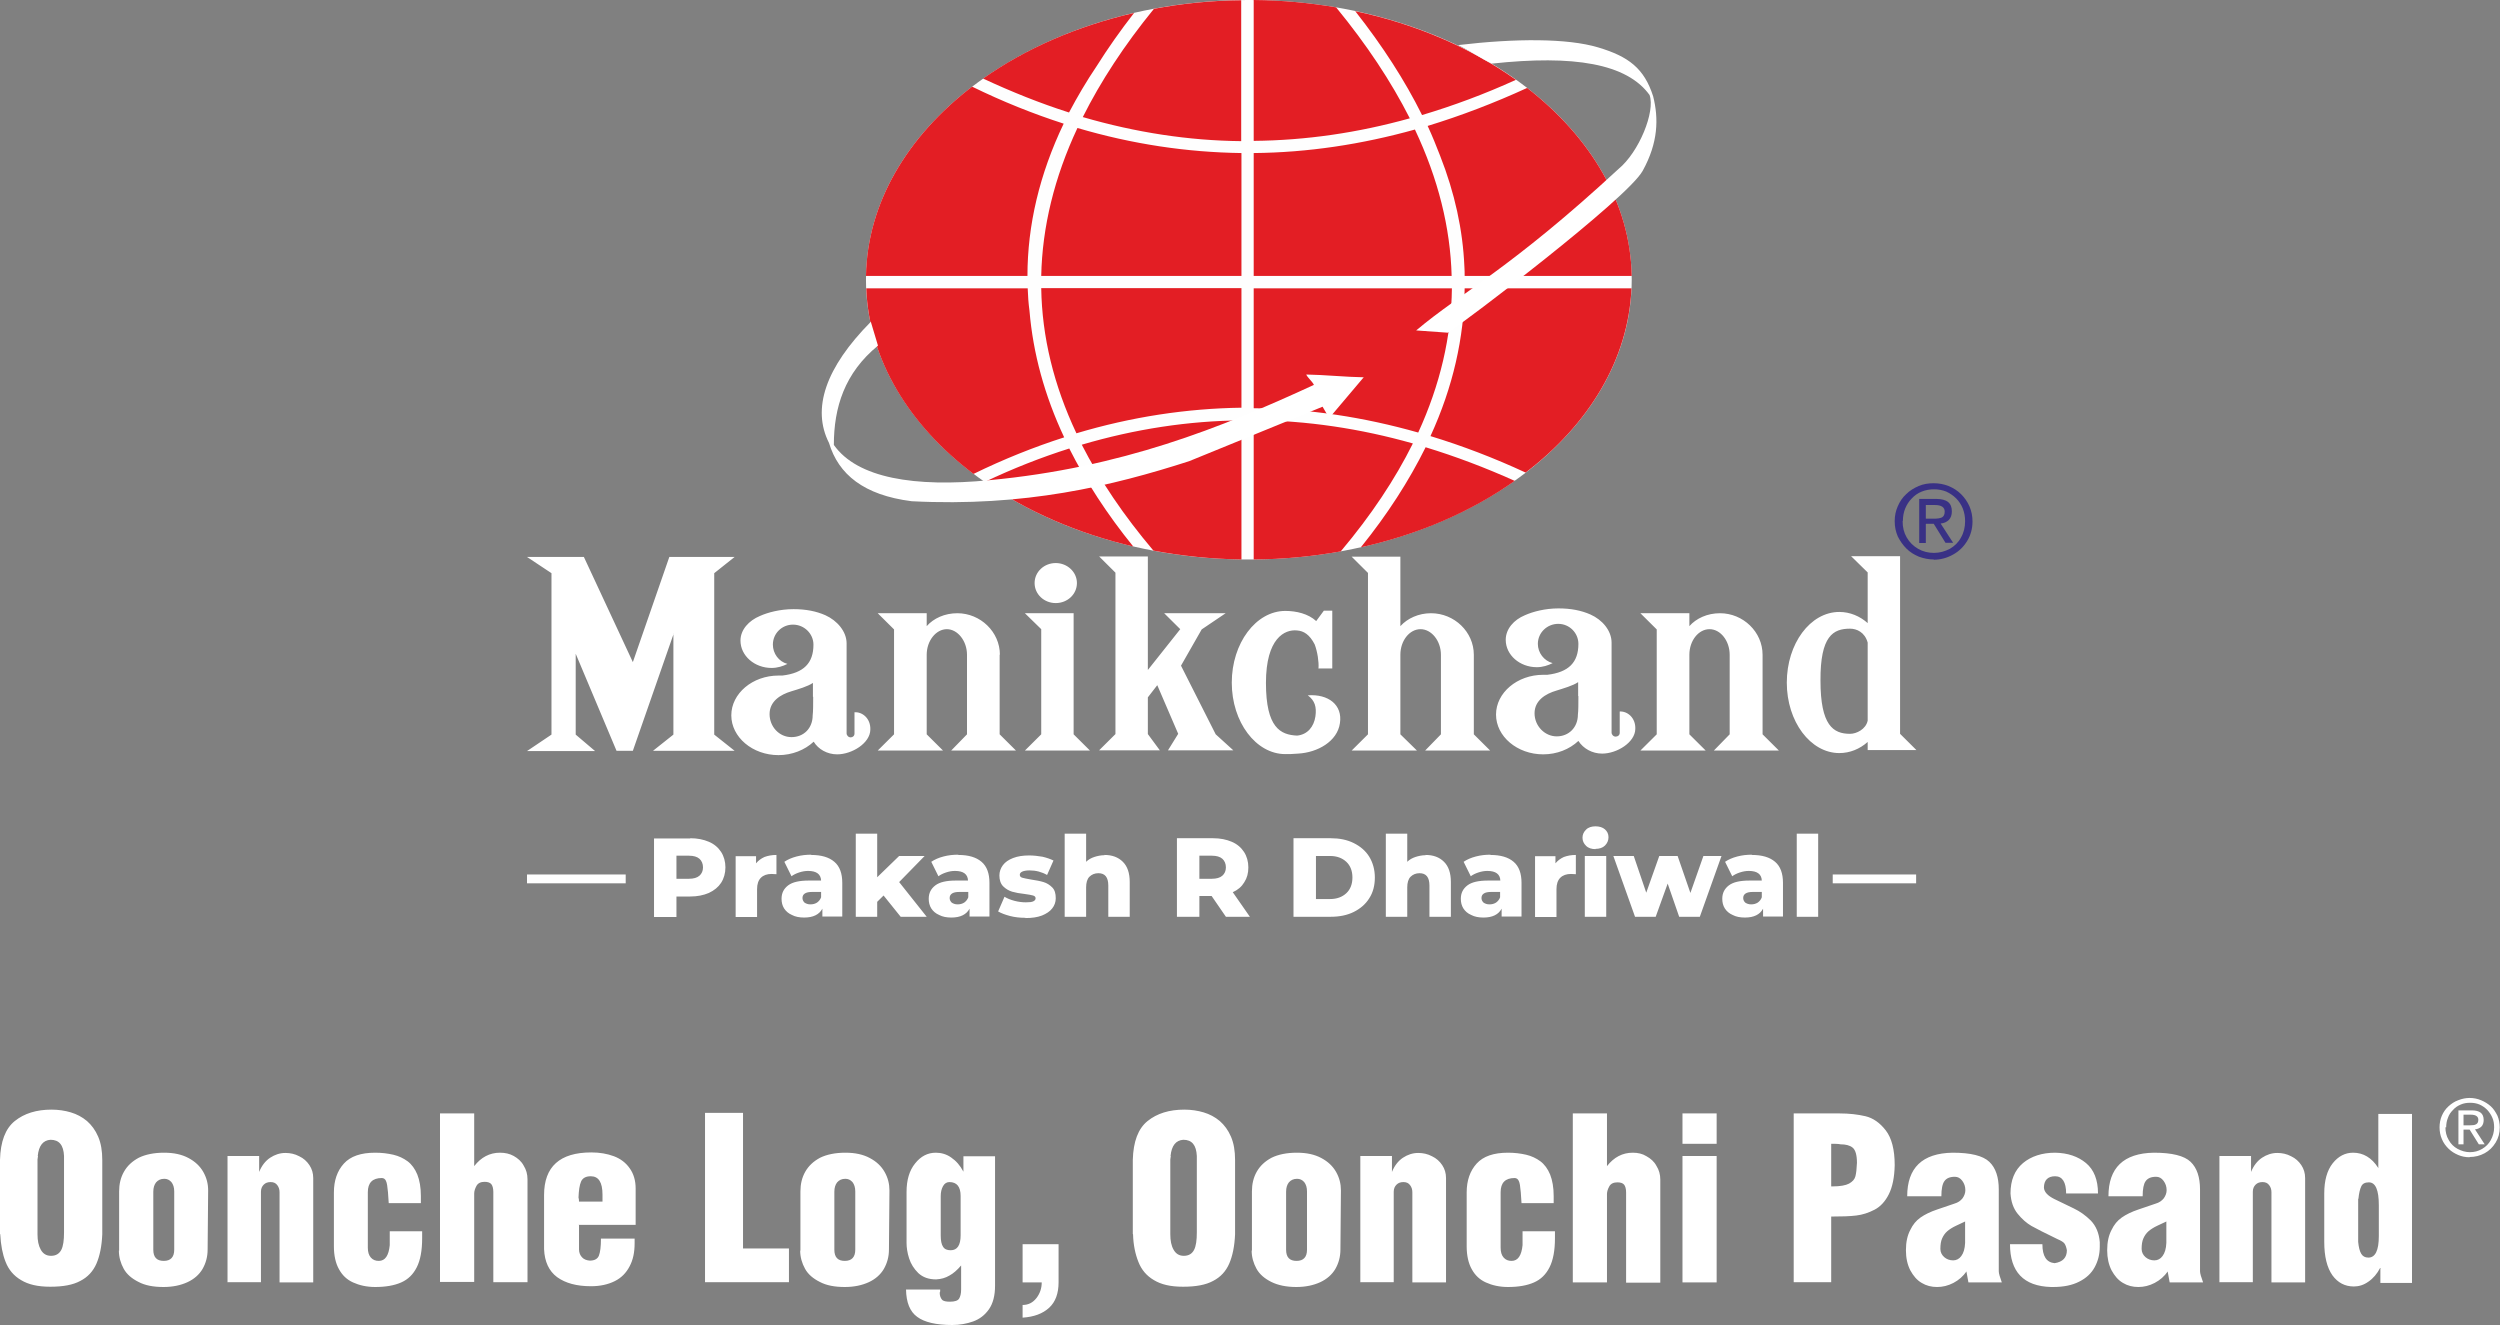
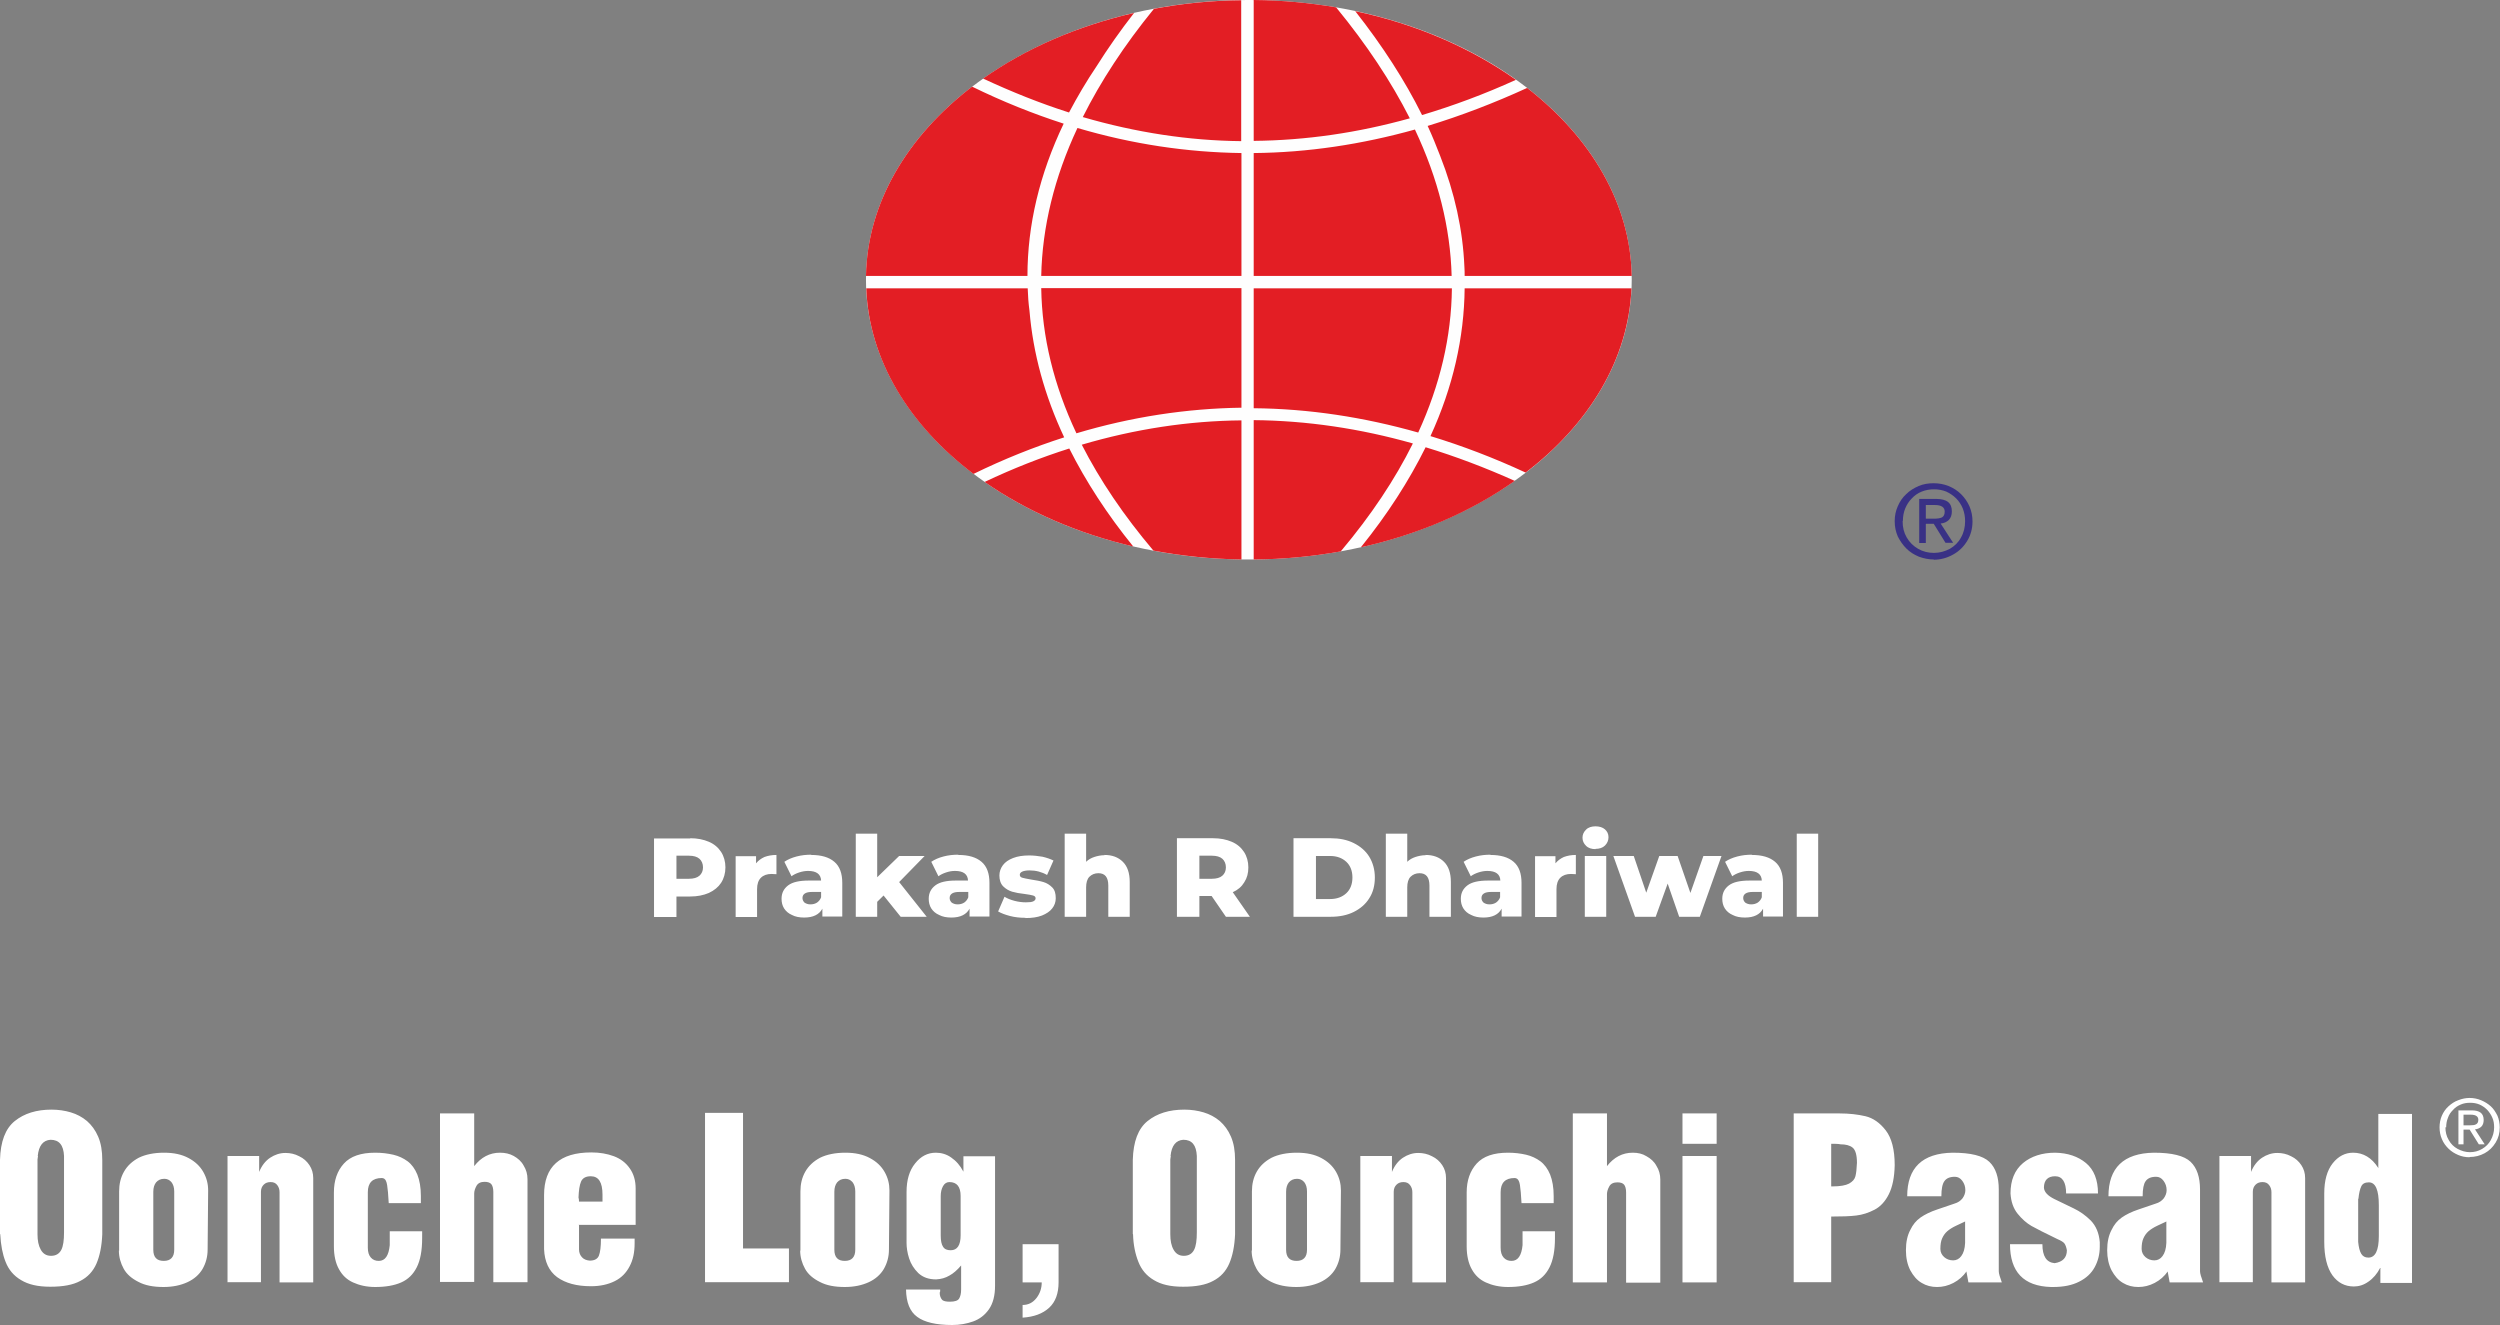
<svg xmlns="http://www.w3.org/2000/svg" width="100" height="53" viewBox="0 0 100 53" fill="none">
  <rect x="0" y="0" width="100" height="53" fill="#808080" stroke="none" />
  <path fill-rule="evenodd" clip-rule="evenodd" d="M49.954 0C58.392 0 65.269 5.027 65.269 11.19C65.269 17.352 58.392 22.38 49.954 22.38C41.516 22.38 34.639 17.352 34.639 11.19C34.639 5.027 41.516 0 49.954 0Z" fill="#FEFEFE" />
-   <path fill-rule="evenodd" clip-rule="evenodd" d="M74.707 29.667V30.002H76.656L76.003 29.353V22.248H74.044L74.707 22.897V24.924C74.401 24.65 74.003 24.478 73.574 24.478C72.411 24.478 71.472 25.745 71.472 27.306C71.472 28.867 72.421 30.123 73.574 30.123C73.993 30.123 74.391 29.961 74.707 29.678M74.707 28.826V25.704C74.594 25.289 74.268 25.147 74.003 25.147C73.329 25.147 72.809 25.431 72.819 27.225C72.819 29.019 73.329 29.353 74.003 29.353C74.258 29.353 74.635 29.171 74.707 28.826ZM70.503 26.181V29.373L71.156 30.022H68.554L69.187 29.373V26.191C69.187 25.633 68.82 25.167 68.381 25.167C67.942 25.167 67.575 25.623 67.575 26.191V29.373L68.228 30.022H65.616L66.269 29.373V25.177L65.616 24.529H67.575V25.046C67.85 24.731 68.299 24.529 68.799 24.529C69.728 24.529 70.503 25.279 70.503 26.191V26.181ZM52.74 26.728C52.76 26.485 52.699 26.069 52.587 25.775C52.383 25.38 52.148 25.238 51.883 25.218C51.393 25.167 50.638 25.522 50.638 27.316C50.638 29.11 51.219 29.394 51.883 29.424C52.301 29.384 52.556 29.069 52.617 28.654C52.668 28.279 52.597 28.025 52.311 27.813C53.138 27.752 53.709 28.198 53.597 28.927C53.495 29.657 52.699 30.103 51.923 30.144C51.638 30.164 51.617 30.164 51.413 30.164C50.24 30.164 49.271 28.887 49.271 27.306C49.271 25.725 50.24 24.437 51.413 24.437C51.852 24.437 52.331 24.549 52.648 24.843L52.954 24.427H53.291V26.738H52.729L52.74 26.728ZM42.23 22.522C42.69 22.522 43.077 22.877 43.077 23.322C43.077 23.768 42.7 24.123 42.23 24.123C41.761 24.123 41.384 23.768 41.384 23.322C41.384 22.877 41.761 22.522 42.23 22.522ZM40.996 24.529L41.649 25.167V29.373L40.996 30.022H43.598L42.945 29.373V24.529H40.996ZM39.986 26.181V29.373L40.639 30.022H38.047L38.68 29.373V26.191C38.68 25.633 38.302 25.167 37.874 25.167C37.445 25.167 37.068 25.623 37.068 26.191V29.373L37.721 30.022H35.109L35.762 29.373V25.177L35.109 24.529H37.068V25.046C37.343 24.731 37.792 24.529 38.292 24.529C39.221 24.529 39.996 25.279 39.996 26.191L39.986 26.181ZM34.18 28.492V29.343C34.18 29.434 34.109 29.495 34.027 29.495C33.935 29.495 33.864 29.414 33.864 29.333V25.735C33.864 25.258 33.486 24.823 33.017 24.61C32.65 24.448 32.231 24.366 31.742 24.366C31.201 24.366 30.711 24.498 30.395 24.64C29.956 24.823 29.619 25.187 29.619 25.623C29.619 26.231 30.181 26.718 30.864 26.718C31.099 26.718 31.323 26.647 31.497 26.556C31.15 26.465 30.915 26.14 30.915 25.785C30.915 25.34 31.272 24.985 31.721 24.985C32.17 24.985 32.538 25.35 32.538 25.785C32.538 26.525 32.15 26.921 31.293 27.022H31.14C30.099 27.022 29.252 27.742 29.252 28.613C29.252 29.485 30.099 30.205 31.14 30.205C31.68 30.205 32.191 30.002 32.548 29.667C32.731 29.971 33.089 30.174 33.486 30.174C34.078 30.174 34.803 29.728 34.813 29.191C34.833 28.735 34.486 28.461 34.17 28.492H34.18ZM32.527 27.873C32.527 28.167 32.527 28.461 32.507 28.613C32.507 29.13 32.15 29.485 31.66 29.485C31.17 29.485 30.783 29.069 30.783 28.563C30.783 28.056 31.211 27.782 31.66 27.65C31.925 27.569 32.313 27.458 32.517 27.316V27.873M64.789 28.461V29.313C64.789 29.404 64.718 29.465 64.626 29.465C64.534 29.465 64.463 29.384 64.463 29.302V25.704C64.463 25.228 64.096 24.792 63.616 24.579C63.249 24.417 62.83 24.336 62.341 24.336C61.8 24.336 61.31 24.468 60.994 24.61C60.555 24.792 60.229 25.157 60.229 25.593C60.229 26.201 60.79 26.688 61.473 26.688C61.708 26.688 61.922 26.617 62.106 26.525C61.759 26.434 61.514 26.11 61.514 25.755C61.514 25.309 61.882 24.954 62.331 24.954C62.779 24.954 63.136 25.319 63.136 25.755C63.136 26.495 62.749 26.89 61.892 26.992H61.728C60.688 26.992 59.841 27.711 59.841 28.583C59.841 29.455 60.688 30.174 61.728 30.174C62.279 30.174 62.779 29.971 63.136 29.637C63.33 29.941 63.688 30.144 64.085 30.144C64.677 30.144 65.402 29.698 65.412 29.161C65.432 28.704 65.085 28.431 64.769 28.461H64.789ZM63.136 27.843C63.136 28.137 63.136 28.431 63.116 28.583C63.116 29.1 62.749 29.455 62.269 29.455C61.79 29.455 61.382 29.039 61.382 28.532C61.382 28.025 61.81 27.752 62.269 27.62C62.524 27.539 62.922 27.427 63.126 27.285V27.843M26.946 25.35L25.314 30.032H24.661L23.028 26.15V29.384L23.804 30.043H21.08L22.059 29.384V22.927L21.08 22.278H23.355L25.314 26.485L26.773 22.278H29.385L28.569 22.927V29.384L29.385 30.032H26.12L26.936 29.384V25.35H26.946ZM48.628 29.373L47.24 26.627L48.067 25.177L49.026 24.529H46.567L47.21 25.167L45.914 26.799V22.258H43.965L44.618 22.907V29.363L43.965 30.012H46.393L45.914 29.363V27.894L46.291 27.407L47.128 29.353L46.72 30.012H49.332L48.618 29.363L48.628 29.373ZM58.953 26.181V29.373L59.606 30.022H57.005L57.637 29.373V26.191C57.637 25.633 57.26 25.167 56.821 25.167C56.382 25.167 56.015 25.623 56.015 26.191V29.373L56.678 30.022H54.066L54.719 29.373V22.917L54.066 22.268H56.015V25.046C56.3 24.731 56.749 24.529 57.239 24.529C58.178 24.529 58.953 25.279 58.953 26.191V26.181Z" fill="white" />
  <path fill-rule="evenodd" clip-rule="evenodd" d="M49.658 11.038V6.122C47.475 6.092 45.291 5.767 43.098 5.119C42.169 7.105 41.69 9.082 41.649 11.038H49.658ZM56.606 5.179C54.464 5.777 52.311 6.102 50.148 6.122V11.038H58.066C58.015 9.102 57.525 7.146 56.596 5.179H56.606ZM56.729 17.302C57.606 15.386 58.055 13.47 58.076 11.534H50.148V16.329C52.352 16.349 54.545 16.683 56.729 17.302ZM49.658 16.319V11.524H41.649C41.679 13.47 42.149 15.406 43.057 17.332C45.261 16.673 47.465 16.339 49.658 16.308V16.319ZM39.323 3.142C41.016 1.946 43.077 1.044 45.363 0.517C44.812 1.226 44.312 1.936 43.873 2.635C43.455 3.254 43.087 3.882 42.761 4.5C41.618 4.135 40.475 3.679 39.323 3.142ZM34.639 11.038C34.69 8.109 36.303 5.443 38.884 3.466C40.108 4.064 41.322 4.551 42.547 4.946C41.578 6.973 41.098 9.011 41.098 11.038H34.639ZM38.935 18.954C36.374 17.018 34.762 14.413 34.65 11.534H41.108C41.118 11.839 41.139 12.133 41.18 12.437C41.322 14.129 41.782 15.822 42.567 17.494C41.363 17.88 40.149 18.366 38.945 18.954H38.935ZM45.342 21.863C43.087 21.336 41.057 20.444 39.384 19.278C40.516 18.741 41.649 18.295 42.771 17.94C43.434 19.258 44.281 20.566 45.332 21.863H45.342ZM49.658 22.38C48.444 22.36 47.271 22.238 46.138 22.025C44.944 20.616 43.996 19.207 43.271 17.788C45.404 17.16 47.536 16.835 49.658 16.815V22.38ZM53.638 22.055C52.515 22.258 51.352 22.37 50.148 22.38V16.805C52.281 16.825 54.403 17.14 56.515 17.738C55.8 19.177 54.841 20.616 53.638 22.045V22.055ZM60.586 19.238C58.872 20.454 56.77 21.376 54.433 21.893C55.505 20.566 56.362 19.228 57.025 17.89C58.219 18.255 59.402 18.701 60.596 19.238H60.586ZM65.259 11.534C65.136 14.383 63.555 16.977 61.025 18.903C59.759 18.315 58.484 17.829 57.219 17.444C58.117 15.488 58.566 13.511 58.586 11.534H65.259ZM61.086 3.517C63.636 5.494 65.218 8.139 65.269 11.038H58.586C58.586 10.916 58.586 10.795 58.576 10.673C58.514 9.193 58.188 7.713 57.606 6.234C57.453 5.838 57.29 5.433 57.106 5.037C58.433 4.632 59.759 4.125 61.086 3.517ZM54.209 0.446C56.658 0.963 58.851 1.926 60.637 3.193C59.392 3.76 58.137 4.227 56.882 4.602C56.198 3.223 55.301 1.835 54.209 0.446ZM46.148 0.355C47.271 0.142 48.444 0.02 49.648 0.01V5.646C47.546 5.625 45.434 5.301 43.312 4.683C44.026 3.254 44.975 1.804 46.148 0.365V0.355ZM50.148 0C51.281 0.01 52.383 0.111 53.444 0.294C54.668 1.784 55.648 3.264 56.392 4.733C54.321 5.311 52.24 5.615 50.148 5.635V0Z" fill="#E31E24" />
-   <path fill-rule="evenodd" clip-rule="evenodd" d="M59.688 2.554C59.239 2.341 58.78 2.027 58.321 1.804C60.637 1.53 62.698 1.53 63.922 1.895C65.147 2.26 65.769 2.737 66.126 3.852C66.35 4.744 66.33 5.706 65.708 6.832C65.085 7.957 58.576 12.893 57.913 13.308L56.647 13.217C58.464 11.687 60.422 10.754 64.738 6.761C65.565 6.081 66.218 4.46 65.983 3.801C65.075 2.544 62.963 2.189 59.678 2.544M54.556 15.092C53.852 15.082 52.954 14.991 52.25 14.981C52.291 15.092 52.515 15.285 52.556 15.396C48.822 17.119 44.853 18.711 39.578 19.207C36.588 19.501 34.292 19.126 33.354 17.798C33.354 16.298 33.782 14.92 35.119 13.825C35.037 13.562 34.915 13.136 34.833 12.872C33.017 14.707 32.466 16.349 33.16 17.717C33.538 18.974 34.548 19.805 36.466 20.049C40.986 20.282 44.485 19.44 47.567 18.447L52.903 16.268L53.168 16.724L54.556 15.082V15.092Z" fill="white" />
  <path d="M77.033 20.748H77.36C77.502 20.748 77.605 20.728 77.676 20.697C77.747 20.657 77.788 20.586 77.788 20.464C77.788 20.292 77.656 20.201 77.4 20.201H77.033V20.748ZM77.033 20.961V21.721H76.768V19.957H77.451C77.656 19.957 77.819 19.998 77.921 20.079C78.023 20.16 78.074 20.282 78.074 20.454C78.074 20.606 78.033 20.718 77.951 20.799C77.87 20.88 77.757 20.93 77.625 20.941L78.125 21.711H77.819L77.349 20.951H77.043L77.033 20.961ZM76.105 20.849C76.105 21.093 76.156 21.305 76.268 21.498C76.38 21.691 76.533 21.843 76.727 21.954C76.921 22.066 77.135 22.116 77.36 22.116C77.584 22.116 77.798 22.055 77.992 21.954C78.186 21.843 78.339 21.691 78.441 21.498C78.553 21.305 78.604 21.082 78.604 20.849C78.604 20.667 78.574 20.505 78.513 20.343C78.451 20.191 78.359 20.049 78.247 19.937C78.135 19.826 78.002 19.734 77.849 19.663C77.696 19.603 77.533 19.572 77.36 19.572C77.186 19.572 77.023 19.603 76.87 19.663C76.717 19.724 76.584 19.816 76.472 19.937C76.36 20.049 76.268 20.191 76.207 20.343C76.145 20.494 76.115 20.667 76.115 20.839L76.105 20.849ZM77.36 22.38C77.156 22.38 76.951 22.339 76.758 22.268C76.564 22.187 76.4 22.086 76.258 21.944C76.115 21.802 76.003 21.64 75.911 21.457C75.829 21.265 75.788 21.072 75.788 20.849C75.788 20.626 75.829 20.434 75.911 20.251C75.992 20.059 76.105 19.896 76.248 19.765C76.39 19.623 76.564 19.521 76.747 19.44C76.941 19.359 77.135 19.329 77.349 19.329C77.564 19.329 77.757 19.369 77.941 19.44C78.135 19.521 78.298 19.623 78.441 19.765C78.584 19.907 78.696 20.069 78.778 20.251C78.859 20.444 78.9 20.636 78.9 20.859C78.9 21.143 78.829 21.407 78.686 21.64C78.543 21.873 78.359 22.055 78.115 22.187C77.88 22.319 77.615 22.39 77.339 22.39L77.36 22.38Z" fill="#393185" />
  <path d="M71.87 33.347H72.727V36.671H71.87V33.347ZM70.044 36.175C70.146 36.175 70.228 36.154 70.309 36.104C70.381 36.053 70.442 35.982 70.472 35.891V35.678H70.105C69.86 35.678 69.728 35.759 69.728 35.921C69.728 35.992 69.758 36.053 69.809 36.104C69.871 36.144 69.942 36.175 70.044 36.175ZM70.075 34.198C70.483 34.198 70.789 34.289 71.003 34.472C71.217 34.654 71.319 34.938 71.319 35.313V36.661H70.523V36.347C70.401 36.58 70.156 36.702 69.799 36.702C69.605 36.702 69.442 36.671 69.309 36.6C69.166 36.539 69.064 36.448 68.993 36.337C68.922 36.225 68.891 36.093 68.891 35.952C68.891 35.718 68.983 35.546 69.156 35.414C69.33 35.283 69.605 35.222 69.983 35.222H70.472C70.462 34.968 70.289 34.837 69.952 34.837C69.84 34.837 69.717 34.857 69.595 34.898C69.473 34.938 69.371 34.989 69.289 35.05L69.003 34.472C69.136 34.381 69.299 34.31 69.493 34.259C69.687 34.208 69.881 34.188 70.075 34.188V34.198ZM68.86 34.239L67.993 36.671H67.167L66.707 35.343L66.228 36.671H65.401L64.534 34.239H65.35L65.85 35.708L66.371 34.239H67.105L67.616 35.718L68.136 34.239H68.891H68.86ZM63.82 33.965C63.667 33.965 63.534 33.925 63.443 33.833C63.351 33.742 63.3 33.641 63.3 33.509C63.3 33.377 63.351 33.276 63.443 33.185C63.534 33.093 63.667 33.053 63.82 33.053C63.973 33.053 64.106 33.093 64.198 33.174C64.289 33.255 64.34 33.357 64.34 33.489C64.34 33.62 64.289 33.732 64.198 33.823C64.106 33.914 63.973 33.955 63.82 33.955V33.965ZM63.392 34.239H64.249V36.671H63.392V34.239ZM62.218 34.533C62.31 34.421 62.422 34.34 62.555 34.279C62.698 34.228 62.851 34.198 63.034 34.198V34.968C62.953 34.968 62.892 34.958 62.841 34.958C62.657 34.958 62.514 35.009 62.412 35.11C62.31 35.212 62.259 35.364 62.259 35.566V36.681H61.402V34.249H62.218V34.543V34.533ZM59.576 36.175C59.678 36.175 59.759 36.154 59.841 36.104C59.912 36.053 59.974 35.982 60.004 35.891V35.678H59.637C59.392 35.678 59.259 35.759 59.259 35.921C59.259 35.992 59.29 36.053 59.341 36.104C59.402 36.144 59.474 36.175 59.576 36.175ZM59.616 34.198C60.025 34.198 60.331 34.289 60.545 34.472C60.759 34.654 60.861 34.938 60.861 35.313V36.661H60.065V36.347C59.943 36.58 59.698 36.702 59.341 36.702C59.147 36.702 58.984 36.671 58.851 36.6C58.708 36.539 58.606 36.448 58.535 36.337C58.464 36.225 58.433 36.093 58.433 35.952C58.433 35.718 58.525 35.546 58.698 35.414C58.872 35.283 59.147 35.222 59.525 35.222H60.014C60.004 34.968 59.831 34.837 59.494 34.837C59.382 34.837 59.259 34.857 59.137 34.898C59.014 34.938 58.912 34.989 58.831 35.05L58.545 34.472C58.678 34.381 58.841 34.31 59.035 34.259C59.229 34.208 59.423 34.188 59.616 34.188V34.198ZM57.025 34.198C57.331 34.198 57.576 34.289 57.76 34.472C57.943 34.654 58.035 34.918 58.035 35.283V36.671H57.178V35.425C57.178 35.09 57.045 34.928 56.78 34.928C56.637 34.928 56.515 34.979 56.423 35.07C56.331 35.161 56.29 35.313 56.29 35.495V36.671H55.433V33.347H56.29V34.472C56.382 34.381 56.494 34.32 56.617 34.279C56.739 34.239 56.882 34.208 57.025 34.208V34.198ZM53.199 35.962C53.474 35.962 53.688 35.881 53.852 35.729C54.015 35.577 54.097 35.364 54.097 35.1C54.097 34.837 54.015 34.624 53.852 34.472C53.688 34.32 53.474 34.239 53.199 34.239H52.638V35.962H53.199ZM51.74 33.529H53.229C53.576 33.529 53.882 33.59 54.148 33.722C54.413 33.853 54.627 34.036 54.77 34.269C54.913 34.502 54.994 34.786 54.994 35.1C54.994 35.414 54.923 35.698 54.77 35.931C54.627 36.164 54.413 36.347 54.148 36.479C53.882 36.61 53.576 36.671 53.229 36.671H51.74V33.529ZM49.036 34.695C49.036 34.553 48.985 34.431 48.893 34.35C48.801 34.269 48.658 34.228 48.475 34.228H47.975V35.151H48.475C48.658 35.151 48.801 35.11 48.893 35.029C48.985 34.948 49.036 34.837 49.036 34.695ZM48.465 35.84H47.975V36.671H47.077V33.529H48.526C48.811 33.529 49.056 33.58 49.27 33.671C49.485 33.762 49.648 33.904 49.76 34.077C49.873 34.249 49.934 34.462 49.934 34.695C49.934 34.928 49.883 35.12 49.77 35.293C49.668 35.465 49.515 35.597 49.311 35.688L49.995 36.671H49.036L48.465 35.84ZM44.179 34.198C44.485 34.198 44.73 34.289 44.914 34.472C45.097 34.654 45.189 34.918 45.189 35.283V36.671H44.332V35.425C44.332 35.09 44.2 34.928 43.934 34.928C43.791 34.928 43.669 34.979 43.577 35.07C43.485 35.161 43.445 35.313 43.445 35.495V36.671H42.587V33.347H43.445V34.472C43.536 34.381 43.649 34.32 43.771 34.279C43.894 34.239 44.036 34.208 44.179 34.208V34.198ZM41.006 36.712C40.802 36.712 40.598 36.691 40.404 36.641C40.21 36.59 40.047 36.529 39.925 36.458L40.18 35.87C40.292 35.941 40.425 35.992 40.578 36.033C40.731 36.073 40.884 36.093 41.037 36.093C41.179 36.093 41.271 36.083 41.333 36.053C41.394 36.023 41.424 35.982 41.424 35.931C41.424 35.881 41.394 35.84 41.322 35.82C41.251 35.8 41.139 35.779 40.986 35.759C40.792 35.739 40.629 35.708 40.486 35.668C40.353 35.627 40.231 35.556 40.129 35.455C40.027 35.354 39.976 35.202 39.976 35.019C39.976 34.867 40.027 34.725 40.118 34.604C40.21 34.482 40.343 34.391 40.526 34.32C40.71 34.249 40.924 34.218 41.169 34.218C41.343 34.218 41.526 34.239 41.7 34.269C41.873 34.31 42.016 34.36 42.139 34.421L41.883 34.999C41.669 34.877 41.435 34.816 41.179 34.816C41.047 34.816 40.945 34.837 40.884 34.867C40.822 34.898 40.792 34.938 40.792 34.989C40.792 35.05 40.822 35.09 40.894 35.11C40.965 35.131 41.078 35.151 41.241 35.181C41.445 35.212 41.608 35.242 41.741 35.283C41.873 35.323 41.986 35.394 42.088 35.495C42.19 35.597 42.23 35.739 42.23 35.931C42.23 36.083 42.179 36.225 42.088 36.337C41.996 36.458 41.853 36.55 41.679 36.621C41.496 36.691 41.282 36.722 41.026 36.722L41.006 36.712ZM38.302 36.175C38.404 36.175 38.486 36.154 38.568 36.104C38.639 36.053 38.7 35.982 38.731 35.891V35.678H38.364C38.119 35.678 37.986 35.759 37.986 35.921C37.986 35.992 38.017 36.053 38.068 36.104C38.129 36.144 38.2 36.175 38.302 36.175ZM38.333 34.198C38.741 34.198 39.047 34.289 39.261 34.472C39.476 34.654 39.578 34.938 39.578 35.313V36.661H38.782V36.347C38.659 36.58 38.414 36.702 38.057 36.702C37.864 36.702 37.7 36.671 37.568 36.6C37.425 36.539 37.323 36.448 37.251 36.337C37.18 36.225 37.149 36.093 37.149 35.952C37.149 35.718 37.241 35.546 37.415 35.414C37.588 35.283 37.864 35.222 38.231 35.222H38.721C38.71 34.968 38.537 34.837 38.2 34.837C38.078 34.837 37.966 34.857 37.843 34.898C37.721 34.938 37.619 34.989 37.537 35.05L37.251 34.472C37.384 34.381 37.547 34.31 37.741 34.259C37.935 34.208 38.129 34.188 38.323 34.188L38.333 34.198ZM35.343 35.82L35.088 36.073V36.671H34.231V33.347H35.088V35.09L35.966 34.239H36.986L35.966 35.283L37.068 36.671H36.027L35.343 35.82ZM32.415 36.175C32.517 36.175 32.599 36.154 32.68 36.104C32.752 36.053 32.813 35.982 32.844 35.891V35.678H32.476C32.231 35.678 32.099 35.759 32.099 35.921C32.099 35.992 32.129 36.053 32.18 36.104C32.242 36.144 32.313 36.175 32.415 36.175ZM32.446 34.198C32.854 34.198 33.16 34.289 33.374 34.472C33.589 34.654 33.691 34.938 33.691 35.313V36.661H32.895V36.347C32.772 36.58 32.527 36.702 32.17 36.702C31.976 36.702 31.813 36.671 31.68 36.6C31.538 36.539 31.436 36.448 31.364 36.337C31.293 36.225 31.262 36.093 31.262 35.952C31.262 35.718 31.354 35.546 31.527 35.414C31.701 35.283 31.976 35.222 32.354 35.222H32.844C32.833 34.968 32.66 34.837 32.323 34.837C32.211 34.837 32.089 34.857 31.966 34.898C31.844 34.938 31.742 34.989 31.66 35.05L31.374 34.472C31.507 34.381 31.67 34.31 31.864 34.259C32.058 34.208 32.252 34.188 32.446 34.188V34.198ZM30.242 34.533C30.334 34.421 30.446 34.34 30.579 34.279C30.721 34.228 30.875 34.198 31.058 34.198V34.968C30.977 34.968 30.915 34.958 30.864 34.958C30.681 34.958 30.538 35.009 30.436 35.11C30.334 35.212 30.283 35.364 30.283 35.566V36.681H29.426V34.249H30.242V34.543V34.533ZM27.558 35.151C27.742 35.151 27.885 35.11 27.977 35.029C28.069 34.948 28.12 34.837 28.12 34.695C28.12 34.553 28.069 34.431 27.977 34.35C27.885 34.269 27.742 34.228 27.558 34.228H27.058V35.151H27.558ZM27.61 33.529C27.895 33.529 28.14 33.58 28.354 33.671C28.569 33.762 28.732 33.904 28.844 34.077C28.956 34.249 29.017 34.462 29.017 34.695C29.017 34.928 28.956 35.141 28.844 35.313C28.732 35.485 28.569 35.617 28.354 35.718C28.14 35.81 27.895 35.86 27.61 35.86H27.058V36.681H26.161V33.539H27.61V33.529Z" fill="white" />
-   <path d="M25.028 34.979H21.08V35.333H25.028V34.979Z" fill="white" />
-   <path d="M76.645 34.979H73.309V35.333H76.645V34.979Z" fill="white" />
  <path fill-rule="evenodd" clip-rule="evenodd" d="M41.669 51.297H40.904V49.767H42.343V51.297C42.343 51.733 42.22 52.078 41.965 52.311C41.71 52.544 41.363 52.676 40.904 52.706V52.199C41.129 52.199 41.312 52.108 41.455 51.926C41.598 51.743 41.669 51.53 41.669 51.297ZM38.445 50.618C38.292 50.8 38.129 50.942 37.976 51.023C37.823 51.115 37.649 51.165 37.445 51.176C37.149 51.176 36.915 51.094 36.731 50.922C36.557 50.75 36.435 50.557 36.364 50.334C36.292 50.111 36.262 49.898 36.262 49.716V47.679C36.262 47.202 36.374 46.817 36.608 46.533C36.833 46.25 37.108 46.108 37.435 46.108C37.649 46.108 37.864 46.169 38.047 46.3C38.241 46.432 38.404 46.614 38.537 46.868V46.25H39.802V51.429C39.802 51.824 39.72 52.139 39.557 52.372C39.394 52.605 39.18 52.767 38.925 52.858C38.669 52.949 38.394 53 38.088 53C37.445 53 36.976 52.889 36.69 52.676C36.394 52.463 36.251 52.098 36.241 51.581H37.608C37.608 51.642 37.608 51.682 37.588 51.703C37.588 51.834 37.629 51.926 37.68 51.986C37.731 52.047 37.843 52.068 37.996 52.068C38.19 52.068 38.312 52.027 38.363 51.946C38.414 51.865 38.445 51.743 38.445 51.581V50.618ZM37.629 47.851V49.422C37.629 49.625 37.659 49.777 37.721 49.868C37.782 49.969 37.884 50.01 38.027 50.01C38.292 50.01 38.425 49.807 38.425 49.412V47.841C38.425 47.466 38.272 47.283 37.976 47.283C37.874 47.283 37.782 47.334 37.721 47.446C37.659 47.557 37.629 47.689 37.629 47.841V47.851ZM33.374 47.658V49.99C33.374 50.294 33.517 50.436 33.792 50.436C34.068 50.436 34.211 50.284 34.211 49.99V47.658C34.211 47.496 34.17 47.375 34.099 47.283C34.017 47.192 33.925 47.152 33.813 47.152C33.67 47.152 33.568 47.202 33.486 47.294C33.415 47.385 33.374 47.506 33.374 47.669V47.658ZM32.017 50.03V47.658C32.017 47.364 32.078 47.101 32.211 46.868C32.344 46.635 32.538 46.452 32.803 46.31C33.068 46.179 33.415 46.108 33.813 46.108C34.211 46.108 34.527 46.179 34.792 46.321C35.058 46.462 35.252 46.645 35.384 46.878C35.517 47.111 35.578 47.354 35.578 47.618L35.558 49.98C35.558 50.273 35.486 50.527 35.353 50.76C35.221 50.983 35.017 51.165 34.752 51.287C34.486 51.409 34.17 51.48 33.792 51.48C33.395 51.48 33.058 51.419 32.793 51.277C32.527 51.145 32.323 50.973 32.201 50.75C32.078 50.527 32.007 50.284 32.007 50.02L32.017 50.03ZM28.201 51.297V44.516H29.721V49.939H31.558V51.287H28.201V51.297ZM23.161 48.064H24.1V47.79C24.1 47.294 23.947 47.05 23.63 47.05C23.436 47.05 23.304 47.121 23.242 47.263C23.181 47.405 23.151 47.618 23.14 47.902C23.151 47.932 23.161 47.993 23.161 48.064ZM23.161 49.007V49.98C23.161 50.111 23.212 50.223 23.283 50.294C23.355 50.375 23.467 50.415 23.589 50.425C23.783 50.425 23.906 50.355 23.957 50.223C24.008 50.091 24.038 49.868 24.038 49.544H25.385C25.385 49.544 25.385 49.594 25.385 49.635C25.385 49.675 25.385 49.706 25.385 49.726C25.385 50.091 25.324 50.395 25.181 50.659C25.049 50.912 24.855 51.115 24.589 51.246C24.324 51.378 24.008 51.449 23.64 51.449C23.069 51.449 22.62 51.328 22.283 51.084C21.957 50.841 21.784 50.466 21.763 49.969V47.8C21.763 46.665 22.396 46.097 23.651 46.097C23.987 46.097 24.283 46.148 24.559 46.25C24.824 46.351 25.038 46.513 25.191 46.736C25.344 46.949 25.426 47.223 25.426 47.537V48.996H23.14L23.161 49.007ZM17.6 51.297V44.537H18.968V46.645C19.243 46.29 19.59 46.108 19.998 46.108C20.202 46.108 20.386 46.148 20.549 46.239C20.712 46.331 20.855 46.452 20.947 46.625C21.049 46.787 21.1 46.969 21.1 47.172V51.287H19.733V47.679C19.733 47.537 19.702 47.425 19.651 47.364C19.6 47.304 19.508 47.273 19.386 47.273C19.233 47.273 19.12 47.324 19.059 47.435C18.998 47.547 18.968 47.648 18.968 47.739V51.277H17.6V51.297ZM15.59 49.25H16.886C16.886 49.321 16.886 49.412 16.886 49.534C16.886 50.02 16.815 50.405 16.672 50.689C16.529 50.973 16.325 51.176 16.049 51.297C15.774 51.419 15.427 51.48 15.009 51.48C14.662 51.48 14.366 51.409 14.121 51.297C13.876 51.186 13.693 51.013 13.56 50.77C13.427 50.537 13.356 50.223 13.356 49.858V47.699C13.356 47.223 13.488 46.837 13.754 46.544C14.019 46.25 14.437 46.108 15.009 46.108C15.274 46.108 15.509 46.138 15.733 46.189C15.947 46.239 16.141 46.331 16.305 46.452C16.468 46.574 16.6 46.756 16.692 46.979C16.784 47.212 16.835 47.496 16.835 47.841C16.835 47.962 16.835 48.064 16.835 48.125H15.549L15.519 47.689C15.498 47.456 15.478 47.314 15.437 47.233C15.407 47.162 15.345 47.121 15.274 47.121C14.896 47.121 14.713 47.314 14.713 47.689V49.909C14.713 50.081 14.754 50.213 14.835 50.304C14.917 50.395 15.019 50.436 15.152 50.436C15.407 50.436 15.549 50.223 15.59 49.807V49.26V49.25ZM9.101 51.297V46.239H10.366V46.878C10.468 46.625 10.621 46.432 10.805 46.31C10.989 46.189 11.193 46.118 11.417 46.118C11.611 46.118 11.795 46.158 11.968 46.25C12.142 46.331 12.274 46.452 12.376 46.604C12.478 46.756 12.529 46.929 12.529 47.121V51.297H11.182V47.689C11.182 47.577 11.152 47.486 11.091 47.405C11.03 47.324 10.948 47.283 10.825 47.283C10.713 47.283 10.621 47.314 10.55 47.385C10.479 47.456 10.438 47.547 10.438 47.669V51.287H9.091L9.101 51.297ZM6.132 47.658V49.99C6.132 50.294 6.275 50.436 6.55 50.436C6.826 50.436 6.969 50.284 6.969 49.99V47.658C6.969 47.496 6.928 47.375 6.856 47.283C6.775 47.192 6.683 47.152 6.571 47.152C6.428 47.152 6.326 47.202 6.244 47.294C6.173 47.385 6.132 47.506 6.132 47.669V47.658ZM4.765 50.03V47.658C4.765 47.364 4.826 47.101 4.959 46.868C5.091 46.635 5.285 46.452 5.55 46.31C5.816 46.179 6.163 46.108 6.561 46.108C6.958 46.108 7.275 46.179 7.54 46.321C7.805 46.462 7.999 46.645 8.132 46.878C8.264 47.111 8.326 47.354 8.326 47.618L8.305 49.98C8.305 50.273 8.234 50.527 8.101 50.76C7.969 50.983 7.765 51.165 7.499 51.287C7.234 51.409 6.918 51.48 6.54 51.48C6.142 51.48 5.806 51.419 5.54 51.277C5.275 51.145 5.071 50.973 4.948 50.75C4.826 50.527 4.755 50.284 4.755 50.02L4.765 50.03ZM1.52 46.239L1.5 46.381V49.371C1.5 49.625 1.541 49.828 1.632 49.99C1.724 50.152 1.857 50.233 2.041 50.233C2.234 50.233 2.367 50.152 2.449 50C2.53 49.848 2.561 49.605 2.561 49.3V46.239C2.541 45.804 2.367 45.591 2.02 45.591C1.724 45.611 1.551 45.824 1.51 46.239H1.52ZM0 49.361V46.392C0.02 45.662 0.214 45.145 0.592 44.841C0.969 44.537 1.459 44.385 2.061 44.385C2.337 44.385 2.602 44.425 2.836 44.496C3.071 44.567 3.285 44.678 3.479 44.841C3.663 45.003 3.816 45.206 3.928 45.469C4.04 45.733 4.091 46.037 4.091 46.402V49.371C4.071 49.848 3.989 50.243 3.857 50.547C3.724 50.851 3.51 51.084 3.214 51.236C2.918 51.398 2.52 51.469 2.01 51.469C1.5 51.469 1.133 51.378 0.847 51.206C0.551 51.034 0.347 50.79 0.224 50.476C0.102 50.172 0.031 49.797 0.01 49.371L0 49.361ZM95.225 50.719H95.205C95.082 50.953 94.929 51.135 94.735 51.267C94.552 51.398 94.358 51.459 94.154 51.459C93.796 51.459 93.511 51.307 93.297 51.013C93.082 50.709 92.97 50.263 92.97 49.675V47.739C92.97 47.223 93.082 46.817 93.307 46.533C93.531 46.25 93.807 46.108 94.123 46.108C94.531 46.108 94.868 46.31 95.123 46.706V46.726C95.123 46.726 95.123 46.716 95.133 46.716V44.557H96.48V51.318H95.215V50.74L95.225 50.719ZM94.327 47.952V49.675C94.347 49.888 94.388 50.05 94.45 50.152C94.511 50.253 94.603 50.304 94.735 50.304C95.011 50.304 95.153 50.02 95.153 49.442V48.206C95.153 47.598 95.021 47.294 94.756 47.294C94.603 47.294 94.501 47.344 94.45 47.456C94.398 47.567 94.358 47.729 94.337 47.952H94.327ZM88.777 51.297V46.239H90.042V46.878C90.144 46.625 90.297 46.432 90.481 46.31C90.664 46.189 90.868 46.118 91.093 46.118C91.287 46.118 91.47 46.158 91.644 46.25C91.817 46.331 91.95 46.452 92.052 46.604C92.154 46.756 92.205 46.929 92.205 47.121V51.297H90.858V47.689C90.858 47.577 90.828 47.486 90.766 47.405C90.705 47.324 90.623 47.283 90.501 47.283C90.389 47.283 90.297 47.314 90.225 47.385C90.154 47.456 90.113 47.547 90.113 47.669V51.287H88.766L88.777 51.297ZM86.716 50.851C86.573 51.054 86.399 51.206 86.185 51.318C85.971 51.429 85.757 51.48 85.532 51.48C85.308 51.48 85.104 51.429 84.92 51.318C84.726 51.206 84.583 51.034 84.461 50.811C84.349 50.588 84.287 50.324 84.287 50.01C84.287 49.675 84.349 49.412 84.461 49.199C84.563 48.986 84.695 48.824 84.869 48.702C85.042 48.581 85.267 48.469 85.542 48.378C85.828 48.277 86.052 48.206 86.226 48.145C86.369 48.104 86.471 48.033 86.552 47.932C86.624 47.831 86.665 47.719 86.665 47.608C86.665 47.466 86.624 47.344 86.542 47.233C86.461 47.121 86.359 47.071 86.246 47.071C86.042 47.071 85.91 47.131 85.828 47.243C85.746 47.354 85.706 47.557 85.706 47.851H84.338C84.338 46.716 84.94 46.128 86.154 46.108C86.879 46.108 87.369 46.229 87.624 46.473C87.879 46.716 88.001 47.091 88.001 47.577V50.851C88.001 50.932 88.042 51.074 88.124 51.297H86.787L86.705 50.851H86.716ZM86.665 48.855C86.573 48.895 86.45 48.956 86.297 49.027C86.144 49.098 86.022 49.179 85.94 49.25C85.848 49.331 85.787 49.422 85.736 49.534C85.685 49.645 85.665 49.787 85.665 49.959C85.665 50.091 85.726 50.203 85.818 50.284C85.91 50.365 86.032 50.415 86.175 50.415C86.308 50.415 86.42 50.355 86.501 50.243C86.593 50.121 86.644 49.949 86.654 49.716V48.865L86.665 48.855ZM80.4 49.767H81.696C81.696 50.253 81.859 50.496 82.186 50.527C82.512 50.476 82.675 50.304 82.675 50.01C82.655 49.898 82.624 49.807 82.583 49.746C82.543 49.686 82.441 49.625 82.298 49.564C81.798 49.321 81.451 49.148 81.257 49.037C81.063 48.925 80.879 48.763 80.706 48.55C80.533 48.337 80.441 48.064 80.42 47.739C80.42 47.212 80.584 46.807 80.92 46.523C81.247 46.25 81.686 46.108 82.206 46.108C82.716 46.118 83.124 46.26 83.441 46.523C83.757 46.787 83.92 47.192 83.92 47.739H82.645C82.645 47.283 82.492 47.05 82.206 47.05C81.92 47.05 81.757 47.202 81.757 47.506C81.767 47.679 81.91 47.831 82.175 47.962C82.441 48.094 82.696 48.216 82.951 48.337C83.206 48.459 83.43 48.621 83.634 48.824C83.838 49.037 83.961 49.321 83.991 49.686C83.991 49.726 83.991 49.787 83.991 49.868C83.991 50.172 83.92 50.446 83.787 50.689C83.655 50.932 83.451 51.125 83.165 51.267C82.889 51.409 82.543 51.48 82.124 51.48H82.043C80.941 51.449 80.4 50.871 80.4 49.767ZM78.665 50.851C78.523 51.054 78.349 51.206 78.135 51.318C77.921 51.429 77.706 51.48 77.482 51.48C77.257 51.48 77.053 51.429 76.87 51.318C76.676 51.206 76.533 51.034 76.411 50.811C76.298 50.588 76.237 50.324 76.237 50.01C76.237 49.675 76.298 49.412 76.411 49.199C76.513 48.986 76.645 48.824 76.819 48.702C76.992 48.581 77.217 48.469 77.492 48.378C77.778 48.277 78.002 48.206 78.176 48.145C78.319 48.104 78.421 48.033 78.502 47.932C78.574 47.831 78.614 47.719 78.614 47.608C78.614 47.466 78.574 47.344 78.492 47.233C78.41 47.121 78.308 47.071 78.196 47.071C77.992 47.071 77.859 47.131 77.778 47.243C77.696 47.354 77.655 47.557 77.655 47.851H76.288C76.288 46.716 76.89 46.128 78.104 46.108C78.829 46.108 79.318 46.229 79.573 46.473C79.829 46.716 79.951 47.091 79.951 47.577V50.851C79.951 50.932 79.992 51.074 80.073 51.297H78.737L78.655 50.851H78.665ZM78.614 48.855C78.523 48.895 78.4 48.956 78.247 49.027C78.094 49.098 77.972 49.179 77.89 49.25C77.798 49.331 77.737 49.422 77.686 49.534C77.635 49.645 77.615 49.787 77.615 49.959C77.615 50.091 77.676 50.203 77.768 50.284C77.859 50.365 77.982 50.415 78.125 50.415C78.257 50.415 78.37 50.355 78.451 50.243C78.543 50.121 78.594 49.949 78.604 49.716V48.865L78.614 48.855ZM73.248 47.456H73.309C73.605 47.456 73.829 47.415 73.962 47.344C74.105 47.263 74.186 47.172 74.217 47.05C74.248 46.929 74.268 46.756 74.278 46.513C74.278 46.199 74.217 45.996 74.105 45.905C73.992 45.814 73.829 45.773 73.625 45.773C73.574 45.763 73.503 45.753 73.411 45.753H73.248V47.456ZM71.748 51.297V44.537H73.584C73.972 44.537 74.309 44.577 74.615 44.648C74.921 44.719 75.196 44.912 75.431 45.216C75.666 45.52 75.788 45.986 75.788 46.604C75.778 47.101 75.696 47.486 75.553 47.77C75.411 48.054 75.217 48.267 74.982 48.388C74.748 48.51 74.503 48.591 74.248 48.621C73.992 48.652 73.656 48.662 73.248 48.662V51.287H71.748V51.297ZM67.299 45.753V44.537H68.666V45.753H67.299ZM67.299 51.297V46.239H68.666V51.297H67.299ZM62.912 51.297V44.537H64.279V46.645C64.555 46.29 64.901 46.108 65.31 46.108C65.514 46.108 65.697 46.148 65.861 46.25C66.024 46.341 66.167 46.462 66.258 46.635C66.361 46.797 66.412 46.979 66.412 47.182V51.307H65.044V47.699C65.044 47.557 65.014 47.446 64.963 47.385C64.912 47.324 64.82 47.294 64.698 47.294C64.544 47.294 64.432 47.344 64.371 47.456C64.31 47.567 64.279 47.669 64.279 47.76V51.297H62.912ZM60.902 49.25H62.198C62.198 49.321 62.198 49.412 62.198 49.534C62.198 50.02 62.126 50.405 61.983 50.689C61.841 50.973 61.637 51.176 61.361 51.297C61.086 51.419 60.739 51.48 60.32 51.48C59.974 51.48 59.678 51.409 59.433 51.297C59.188 51.186 59.004 51.013 58.871 50.77C58.739 50.537 58.667 50.223 58.667 49.858V47.699C58.667 47.223 58.8 46.837 59.065 46.544C59.331 46.25 59.749 46.108 60.32 46.108C60.586 46.108 60.82 46.138 61.045 46.189C61.259 46.239 61.453 46.331 61.616 46.452C61.779 46.574 61.912 46.756 62.004 46.979C62.096 47.212 62.147 47.496 62.147 47.841C62.147 47.962 62.147 48.064 62.147 48.125H60.861L60.831 47.689C60.81 47.456 60.79 47.304 60.749 47.233C60.718 47.162 60.657 47.121 60.586 47.121C60.208 47.121 60.025 47.314 60.025 47.689V49.909C60.025 50.081 60.065 50.213 60.147 50.304C60.228 50.395 60.331 50.436 60.463 50.436C60.718 50.436 60.861 50.223 60.902 49.807V49.26V49.25ZM54.413 51.297V46.239H55.678V46.878C55.78 46.625 55.933 46.432 56.117 46.31C56.3 46.189 56.504 46.118 56.729 46.118C56.923 46.118 57.106 46.158 57.28 46.25C57.453 46.331 57.586 46.452 57.688 46.604C57.79 46.756 57.841 46.929 57.841 47.121V51.297H56.494V47.689C56.494 47.577 56.464 47.486 56.402 47.405C56.341 47.324 56.26 47.283 56.137 47.283C56.025 47.283 55.933 47.314 55.862 47.385C55.79 47.456 55.749 47.547 55.749 47.669V51.287H54.403L54.413 51.297ZM51.444 47.658V49.99C51.444 50.294 51.587 50.436 51.862 50.436C52.138 50.436 52.28 50.284 52.28 49.99V47.658C52.28 47.496 52.24 47.375 52.168 47.283C52.087 47.192 51.995 47.152 51.883 47.152C51.74 47.152 51.638 47.202 51.556 47.294C51.484 47.385 51.444 47.506 51.444 47.669V47.658ZM50.077 50.03V47.658C50.077 47.364 50.138 47.101 50.27 46.868C50.403 46.635 50.597 46.452 50.862 46.31C51.127 46.179 51.474 46.108 51.872 46.108C52.27 46.108 52.587 46.179 52.852 46.321C53.117 46.462 53.311 46.645 53.444 46.878C53.576 47.111 53.637 47.354 53.637 47.618L53.617 49.98C53.617 50.273 53.546 50.527 53.413 50.76C53.28 50.983 53.076 51.165 52.811 51.287C52.546 51.409 52.229 51.48 51.852 51.48C51.454 51.48 51.117 51.409 50.852 51.277C50.587 51.145 50.383 50.973 50.26 50.75C50.138 50.527 50.066 50.284 50.066 50.02L50.077 50.03ZM46.832 46.239L46.812 46.381V49.371C46.812 49.625 46.852 49.828 46.944 49.99C47.036 50.152 47.169 50.233 47.352 50.233C47.546 50.233 47.679 50.152 47.76 50C47.842 49.848 47.873 49.605 47.873 49.3V46.239C47.852 45.804 47.679 45.591 47.332 45.591C47.036 45.611 46.863 45.824 46.822 46.239H46.832ZM45.312 49.361V46.392C45.332 45.662 45.526 45.145 45.904 44.841C46.281 44.537 46.771 44.385 47.373 44.385C47.648 44.385 47.913 44.425 48.148 44.496C48.383 44.567 48.597 44.678 48.791 44.841C48.975 45.003 49.128 45.206 49.24 45.469C49.352 45.733 49.403 46.037 49.403 46.402V49.371C49.383 49.848 49.301 50.243 49.168 50.547C49.036 50.851 48.822 51.084 48.526 51.236C48.23 51.398 47.832 51.469 47.322 51.469C46.812 51.469 46.444 51.378 46.159 51.206C45.863 51.034 45.659 50.79 45.536 50.476C45.414 50.172 45.332 49.797 45.322 49.371L45.312 49.361ZM98.786 46.29C98.623 46.29 98.469 46.26 98.327 46.199C98.184 46.138 98.051 46.057 97.939 45.946C97.827 45.834 97.735 45.712 97.674 45.56C97.612 45.418 97.582 45.256 97.582 45.094C97.582 44.932 97.612 44.77 97.674 44.628C97.735 44.486 97.827 44.354 97.939 44.253C98.051 44.151 98.184 44.06 98.327 44.01C98.48 43.949 98.633 43.918 98.786 43.918C98.939 43.918 99.102 43.949 99.245 44.01C99.388 44.07 99.52 44.151 99.633 44.253C99.745 44.354 99.826 44.486 99.898 44.628C99.959 44.77 99.99 44.932 99.99 45.094C99.99 45.317 99.939 45.52 99.826 45.702C99.714 45.885 99.572 46.027 99.388 46.128C99.204 46.229 99 46.28 98.786 46.28V46.29ZM97.817 45.094C97.817 45.276 97.857 45.449 97.949 45.601C98.031 45.753 98.153 45.874 98.306 45.956C98.459 46.037 98.623 46.087 98.796 46.087C98.969 46.087 99.133 46.047 99.286 45.956C99.439 45.864 99.551 45.753 99.633 45.601C99.714 45.449 99.765 45.287 99.765 45.094C99.765 44.952 99.745 44.82 99.694 44.709C99.643 44.587 99.572 44.486 99.49 44.395C99.398 44.303 99.296 44.233 99.184 44.182C99.061 44.131 98.939 44.111 98.806 44.111C98.674 44.111 98.541 44.131 98.429 44.182C98.306 44.233 98.204 44.303 98.123 44.395C98.031 44.486 97.959 44.587 97.919 44.709C97.868 44.831 97.847 44.962 97.847 45.094H97.817ZM98.541 45.185V45.773H98.337V44.415H98.868C99.031 44.415 99.143 44.445 99.225 44.506C99.306 44.567 99.347 44.668 99.347 44.8C99.347 44.912 99.316 45.003 99.255 45.064C99.194 45.124 99.102 45.165 99 45.175L99.388 45.773H99.153L98.786 45.185H98.551H98.541ZM98.541 45.013H98.796C98.908 45.013 98.99 45.003 99.041 44.972C99.102 44.942 99.133 44.881 99.133 44.79C99.133 44.658 99.031 44.587 98.827 44.587H98.541V45.013Z" fill="white" />
</svg>